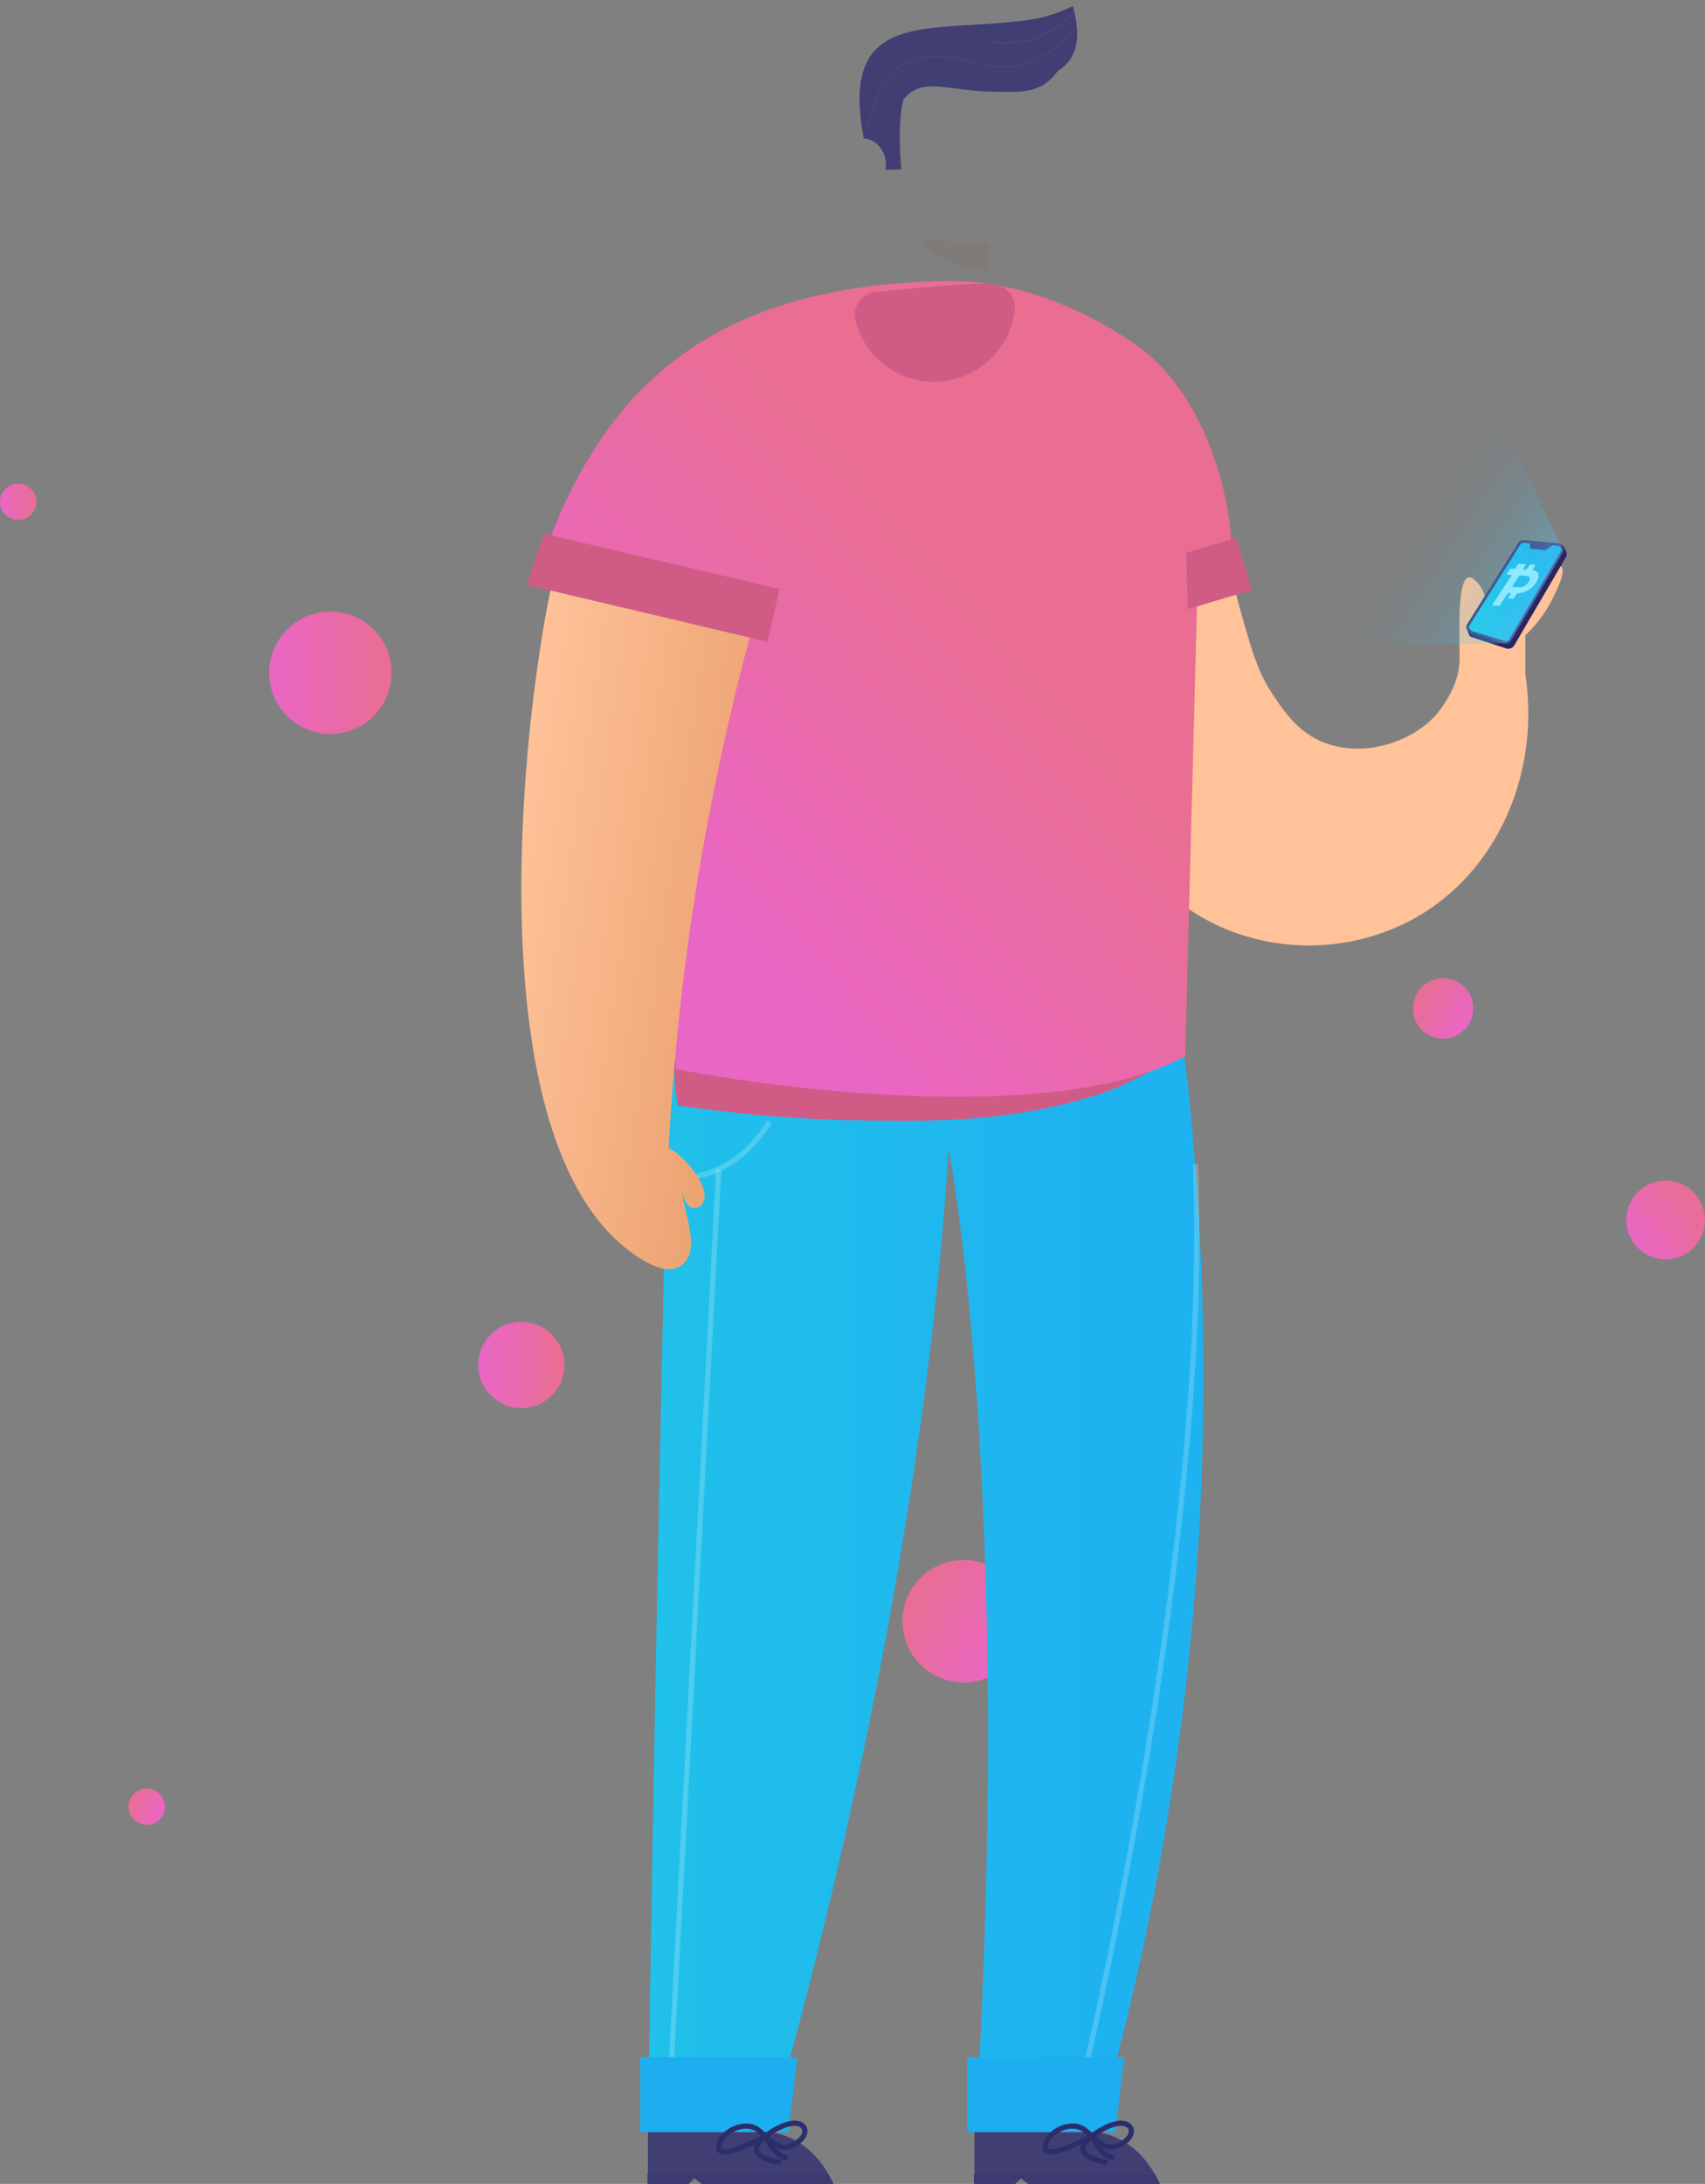
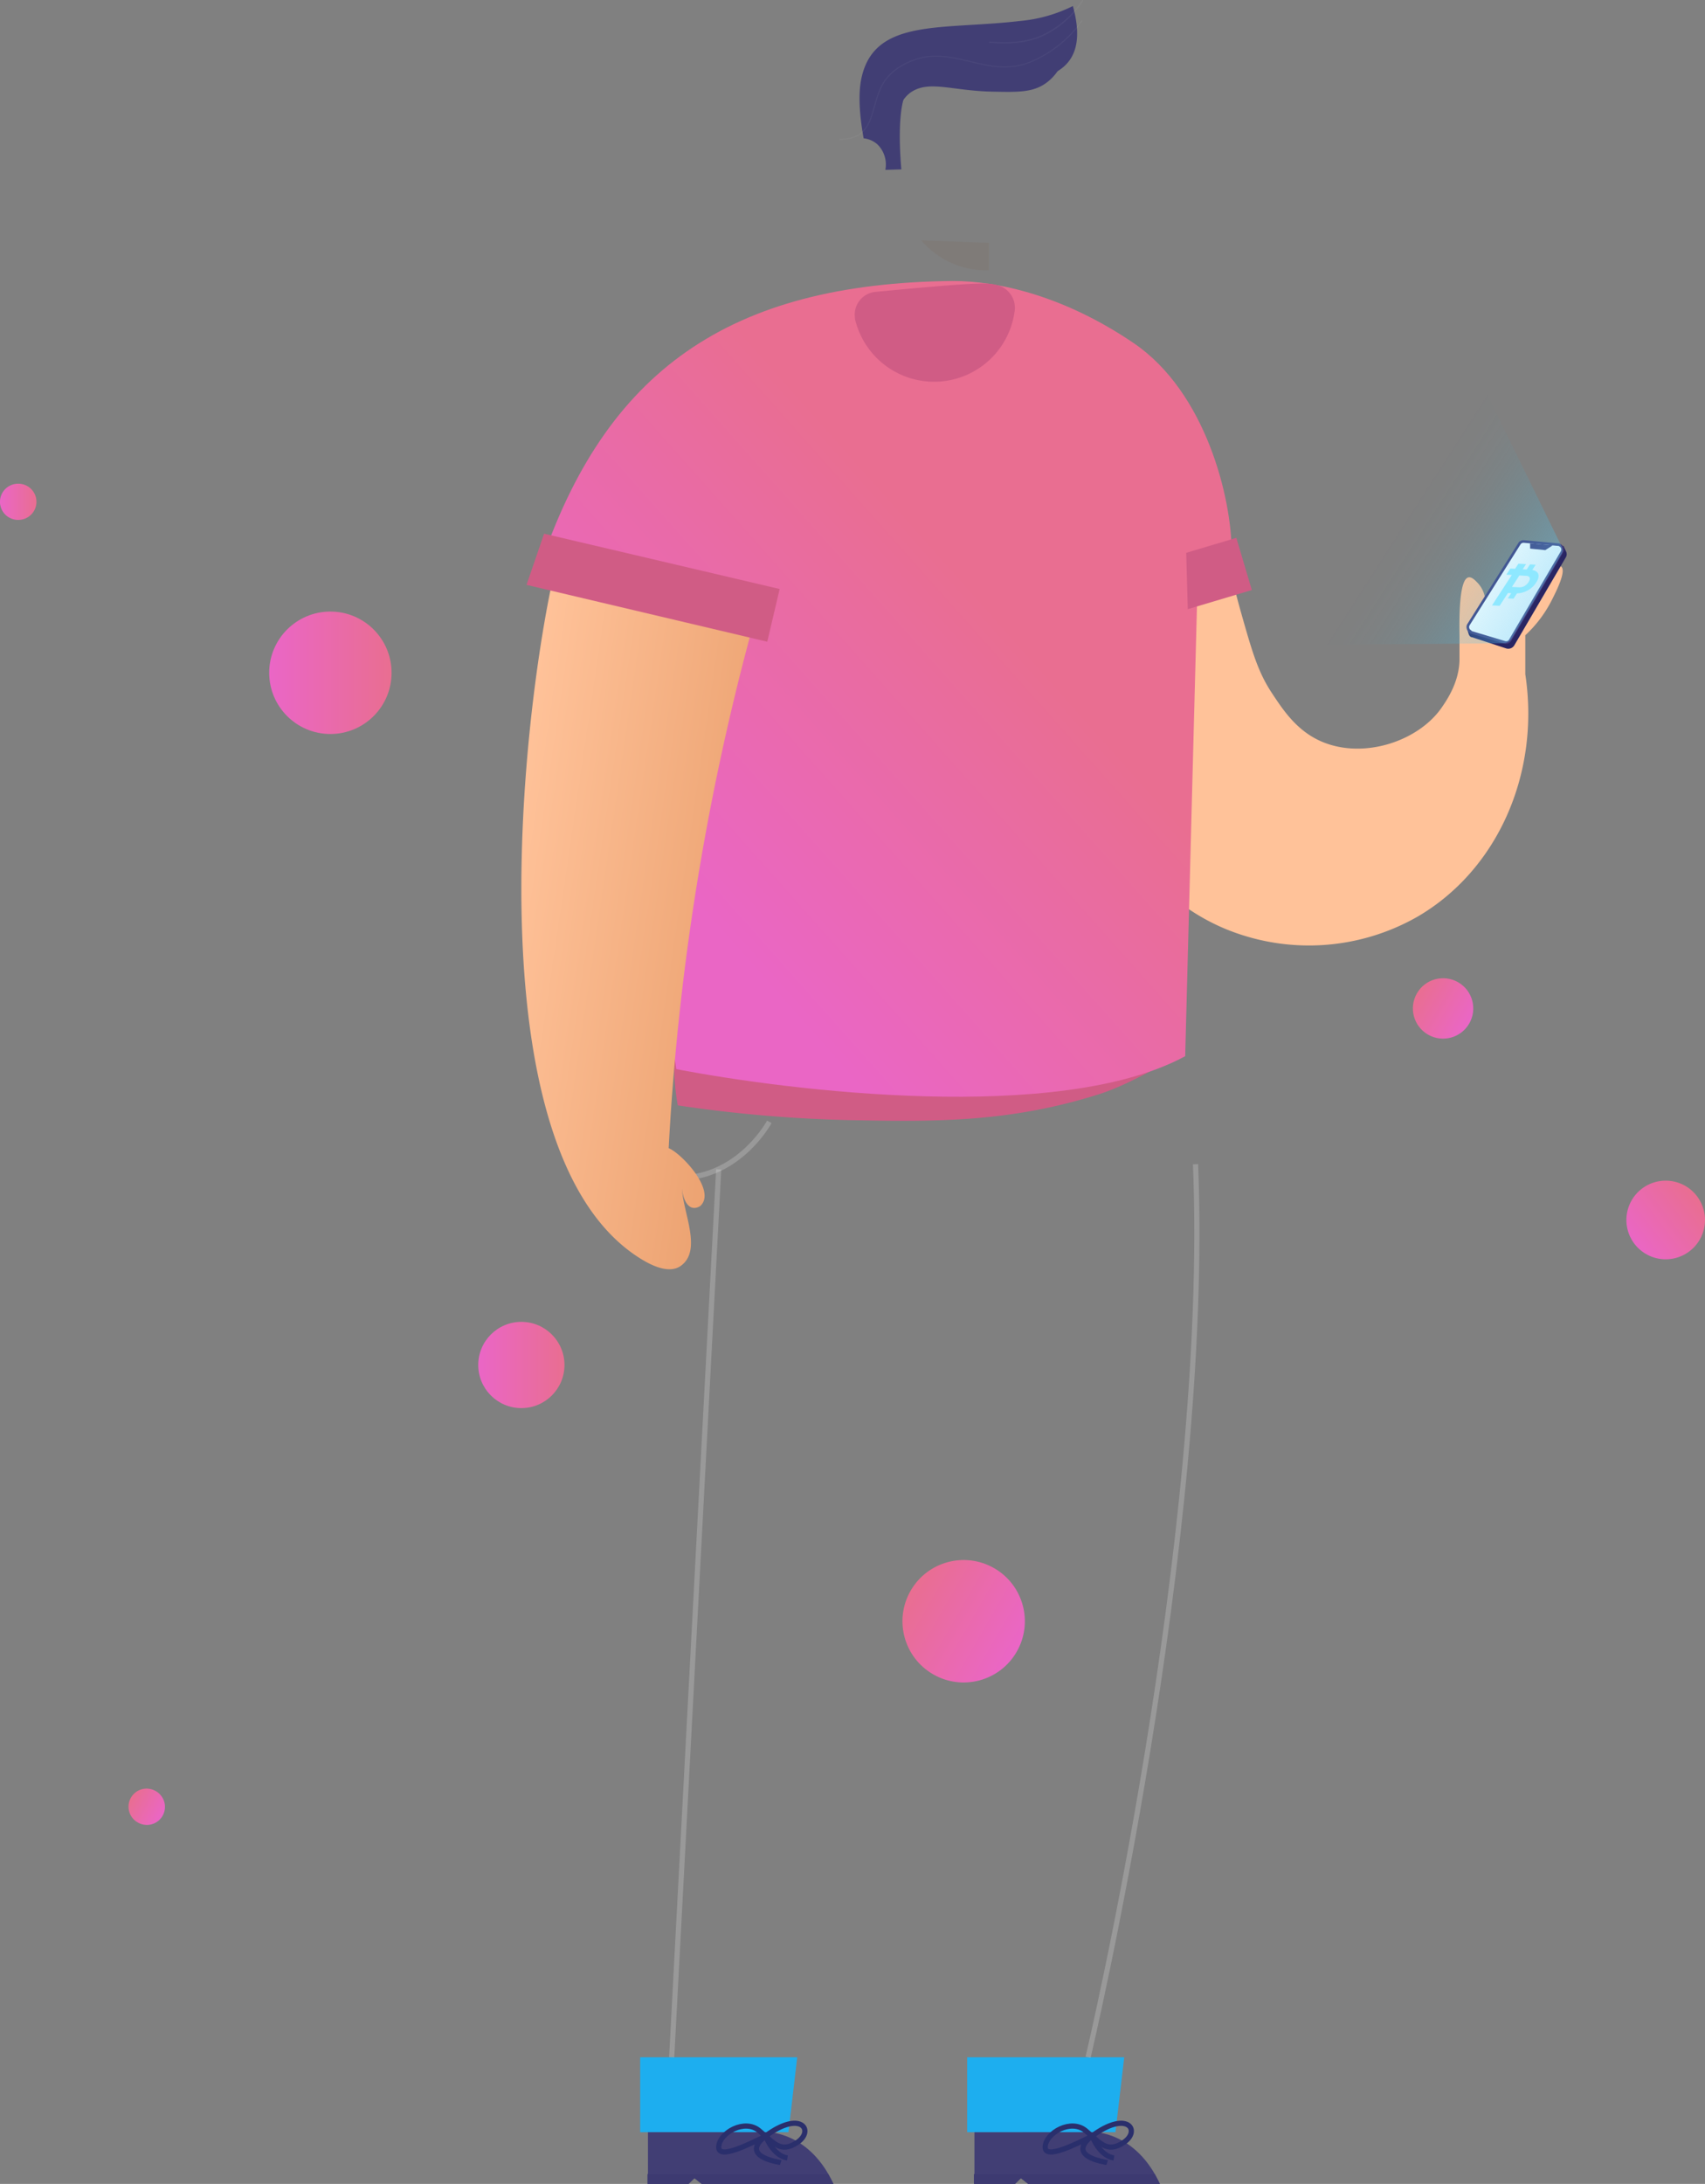
<svg xmlns="http://www.w3.org/2000/svg" xmlns:xlink="http://www.w3.org/1999/xlink" width="330.044" height="422.568" viewBox="0 0 330.044 422.568">
  <rect x="0" y="0" width="330.044" height="422.568" fill="#808080" stroke="none" />
  <defs>
    <linearGradient id="linear-gradient" x1="1" y1="0.5" x2="0.022" y2="0.5" gradientUnits="objectBoundingBox">
      <stop offset="0" stop-color="#e96e91" />
      <stop offset="1" stop-color="#ea66c5" />
    </linearGradient>
    <linearGradient id="linear-gradient-7" x1="0.874" y1="0.188" x2="0.081" y2="0.794" xlink:href="#linear-gradient" />
    <linearGradient id="linear-gradient-8" x1="-0.507" y1="0.769" x2="0.798" y2="0.781" gradientUnits="objectBoundingBox">
      <stop offset="0" stop-color="#22cae7" />
      <stop offset="1" stop-color="#1eb3f0" />
    </linearGradient>
    <linearGradient id="linear-gradient-9" x1="0.5" y1="1.764" x2="0.5" y2="2.764" gradientUnits="objectBoundingBox">
      <stop offset="0" stop-color="#ffc299" />
      <stop offset="1" stop-color="#df8d56" />
    </linearGradient>
    <linearGradient id="linear-gradient-10" y1="0.5" x2="1" y2="0.532" gradientUnits="objectBoundingBox">
      <stop offset="0" stop-color="#22cce6" />
      <stop offset="1" stop-color="#1daff1" />
    </linearGradient>
    <linearGradient id="linear-gradient-11" x1="0.426" y1="0.5" x2="0.902" y2="0.819" gradientUnits="objectBoundingBox">
      <stop offset="0" stop-color="#1fc3f3" stop-opacity="0" />
      <stop offset="0.016" stop-color="#1fc3f3" stop-opacity="0.004" />
      <stop offset="0.13" stop-color="#20c3f3" stop-opacity="0.02" />
      <stop offset="0.26" stop-color="#23c4f3" stop-opacity="0.071" />
      <stop offset="0.39" stop-color="#28c4f3" stop-opacity="0.149" />
      <stop offset="0.51" stop-color="#30c5f3" stop-opacity="0.259" />
      <stop offset="0.64" stop-color="#39c6f3" stop-opacity="0.412" />
      <stop offset="0.77" stop-color="#44c8f4" stop-opacity="0.588" />
      <stop offset="0.808" stop-color="#48c8f4" stop-opacity="0.651" />
      <stop offset="0.9" stop-color="#52c9f4" stop-opacity="0.8" />
      <stop offset="1" stop-color="#5ecbf4" />
    </linearGradient>
    <linearGradient id="linear-gradient-12" x1="0.748" y1="0.476" x2="0.377" y2="0.881" xlink:href="#linear-gradient" />
    <linearGradient id="linear-gradient-13" x1="-0.038" y1="0.846" x2="1.248" y2="1.305" xlink:href="#linear-gradient-9" />
  </defs>
  <g id="man" transform="translate(128.923 9.868)">
    <g id="Group_121" data-name="Group 121" transform="translate(-28.001 -10)">
      <path id="Path_20669" data-name="Path 20669" d="M145.134,326.381a3.5,3.5,0,0,0-3.5-3.5h-.06a3.5,3.5,0,0,0-3.5,3.5h0a3.5,3.5,0,0,0,3.5,3.5h.061A3.5,3.5,0,0,0,145.134,326.381Z" transform="translate(-239 -229.153)" fill-rule="evenodd" fill="url(#linear-gradient)" />
      <path id="Path_20671" data-name="Path 20671" d="M145.134,326.381a3.5,3.5,0,0,0-3.5-3.5h-.06a3.5,3.5,0,0,0-3.5,3.5h0a3.5,3.5,0,0,0,3.5,3.5h.061A3.5,3.5,0,0,0,145.134,326.381Z" transform="translate(-113.074 703.185) rotate(-150)" fill-rule="evenodd" fill="url(#linear-gradient)" />
      <circle id="Ellipse_301" data-name="Ellipse 301" cx="11.845" cy="11.845" r="11.845" transform="translate(-48.813 118.466)" fill="url(#linear-gradient)" />
      <circle id="Ellipse_312" data-name="Ellipse 312" cx="8.345" cy="8.345" r="8.345" transform="translate(-8.345 255.902)" fill="url(#linear-gradient)" />
      <circle id="Ellipse_305" data-name="Ellipse 305" cx="11.845" cy="11.845" r="11.845" transform="translate(89.953 330.013) rotate(-150)" fill="url(#linear-gradient)" />
      <circle id="Ellipse_306" data-name="Ellipse 306" cx="5.845" cy="5.845" r="5.845" transform="translate(180.559 203.241) rotate(-150)" fill="url(#linear-gradient)" />
      <path id="Path_20673" data-name="Path 20673" d="M7.608,0a7.608,7.608,0,1,0,7.608,7.608A7.608,7.608,0,0,0,7.608,0Z" transform="translate(213.906 228.581)" fill="url(#linear-gradient-7)" />
-       <path id="Path_20676" data-name="Path 20676" d="M28.6,200c-.4,19.8-.9,39.6-1.3,59.4q-1.65,76.65-2.8,153.3H47.9s28.9-94.6,34.8-190.3c0,0,12.8,65.1,5.2,190.3h23.4a501.441,501.441,0,0,0,14-62.3,525.766,525.766,0,0,0,2.8-148.1Q78.45,201.25,28.6,200Z" fill="url(#linear-gradient-8)" />
      <path id="Path_20677" data-name="Path 20677" d="M53.4,398.2H23v14.5H51.7Z" fill="#1daeef" />
      <path id="Path_20678" data-name="Path 20678" d="M116.7,398.2H86.3v14.5H115Z" fill="#1daeef" />
      <path id="Path_20679" data-name="Path 20679" d="M48,217.2s-5.3,9.9-16,10.8" fill="none" stroke="#fff" stroke-miterlimit="10" stroke-width="1" opacity="0.202" />
      <path id="Path_20680" data-name="Path 20680" d="M29.1,398.2l9.1-171.8" fill="none" stroke="#fff" stroke-miterlimit="10" stroke-width="1" opacity="0.202" />
      <path id="Path_20681" data-name="Path 20681" d="M109.7,398.2S133.5,298,130.5,225.4" fill="none" stroke="#fff" stroke-miterlimit="10" stroke-width="1" opacity="0.202" />
      <path id="Path_20682" data-name="Path 20682" d="M47.808,412.7s8,0,12.6,10h-25.5l-1.4-1.1-1.1,1.1h-7.9v-10Z" fill="#413e74" />
      <path id="Path_20683" data-name="Path 20683" d="M111,412.7s8,0,12.6,10H98.1l-1.4-1.1-1.1,1.1H87.7v-10Z" fill="#413e74" />
      <path id="Path_20684" data-name="Path 20684" d="M50.205,418.575c-.3-.1-8.7-1.2-2.3-5.6s8.8-.5,5.5,1.7-4.6,0-7.4-2.3-7.6.4-7.8,3.1,6-.5,9.1-2c0,0,1.4,3.8,4.2,4.2" fill="none" stroke="#2a2f6c" stroke-width="1" />
      <path id="Path_20685" data-name="Path 20685" d="M113.4,418.575c-.3-.1-8.7-1.2-2.3-5.6s8.8-.5,5.5,1.7-4.6,0-7.4-2.3-7.6.4-7.8,3.1,6-.5,9.1-2c0,0,1.4,3.8,4.2,4.2" fill="none" stroke="#2a2f6c" stroke-miterlimit="10" stroke-width="1" />
      <path id="Path_20686" data-name="Path 20686" d="M24.408,422.7h7.9l1.2-1.1,1.4,1.1h25.5l-1-1.9h-35Z" fill="#3d3a71" />
      <path id="Path_20687" data-name="Path 20687" d="M87.6,422.7h7.9l1.2-1.1,1.4,1.1h25.5l-1-1.9h-35Z" fill="#3d3a71" />
      <path id="Path_20688" data-name="Path 20688" d="M194.337,130.59v-7.54a24.1,24.1,0,0,0,5.14-6.82c.89-1.76,2.791-5.54,1.841-6.43s-3.931.31-14.881,9.31c.11-.42.9-3.8-1.27-6.13-.47-.5-1.18-1.27-1.83-1.13-.93.2-1.89,2.28-1.74,11.25v4.1c.13,4.29-2,7.74-3.3,9.63-4.39,6.6-15,10.26-23.2,6.87-5-2.08-7.66-6.2-10-9.75-2.57-4-3.679-7.86-5.809-15.38-1.31-4.64-2.171-8.52-2.7-11.17l-24.25,4.06-3.45,18.24c-2,22.31,9.331,42.55,27.231,50.1a42.391,42.391,0,0,0,37.2-2.21C188.768,168.7,197.277,150.02,194.337,130.59Z" fill="url(#linear-gradient-9)" />
      <path id="Path_20689" data-name="Path 20689" d="M183.423,122.958c.161.273.3.447.615.482l6.6,2.157a1.36,1.36,0,0,0,1.6-.651l9.948-16.976a1.2,1.2,0,0,0,.083-1.04l-.567-1.208L183.094,121.9Z" fill="#292563" />
      <path id="Path_20690" data-name="Path 20690" d="M183.828,122.462l6.56,1.963a.913.913,0,0,0,1.033-.427l10.025-17.1a.935.935,0,0,0-.372-1.25c-.118-.077-.237-.153-.335-.132l-6.678-.607a.956.956,0,0,0-.837.385l-9.908,15.739a.936.936,0,0,0,.372,1.25C183.709,122.386,183.709,122.386,183.828,122.462Z" fill="#fff" stroke="#433d7d" stroke-miterlimit="10" stroke-width="0.5" />
-       <path id="Path_20705" data-name="Path 20705" d="M183.828,122.462l6.56,1.963a.913.913,0,0,0,1.033-.427l10.025-17.1a.935.935,0,0,0-.372-1.25c-.118-.077-.237-.153-.335-.132l-6.678-.607a.956.956,0,0,0-.837.385l-9.908,15.739a.936.936,0,0,0,.372,1.25C183.709,122.386,183.709,122.386,183.828,122.462Z" stroke="#433d7d" stroke-width="0.5" fill="url(#linear-gradient-10)" />
      <path id="Path_20691" data-name="Path 20691" d="M195.263,105.268l.015,1.02,2.927.29,1.438-.923Z" fill="#433d7d" />
      <path id="Path_20692" data-name="Path 20692" d="M150.306,124.979l39.81-.393a1.847,1.847,0,0,0,1.557-.847l9.662-16.4a1.524,1.524,0,0,0-.044-1.627L184.505,71.477Z" opacity="0.362" fill="url(#linear-gradient-11)" />
      <path id="Path_20693" data-name="Path 20693" d="M30.28,214.013a265.562,265.562,0,0,0,33.043,2.855c16.144.295,30.777.591,48.526-5.02,5.193-1.674,9.819-4.528,12.651-5.808-13.973-2.559-28.984-3.839-44.372-5.906C63.417,197.969,44.889,197.181,29.5,196,30,201.5,28.958,206.828,30.28,214.013Z" fill="#d05c85" />
      <path id="Path_20694" data-name="Path 20694" d="M39.5,118l-8.694-1.932L17.225,113.05,3.5,110c12.682-38.046,36.651-55.058,80-55.5,9,0,21.678,2.96,35,12,14,9.5,19,30,19,40.5l-6.5,2-2.5,95.5c-24.4,13.2-76.833,6.667-98.5,2.5C26.4,185.4,35.167,138.667,39.5,118Z" fill="url(#linear-gradient-12)" />
      <path id="Path_20695" data-name="Path 20695" d="M6.315,111.1l40.5,3a480.439,480.439,0,0,0-18.3,108.2c2.422.931,9.354,8.272,6.1,11.2-2.672,1.6-3.737-2.512-3.5-4.4-.421,4.632,4.283,12.812-.3,16-2.6,1.8-6.7-.8-7.7-1.4C-9.058,223.783-.316,140.747,6.315,111.1Z" fill="url(#linear-gradient-13)" />
      <path id="Path_20696" data-name="Path 20696" d="M50,114.1,4.4,103.4,1,113.3l46.6,11Z" fill="#d05c85" />
      <path id="Path_20697" data-name="Path 20697" d="M138.4,104.2l-9.7,2.9L129,118l12.4-3.7Z" fill="#d05c85" />
      <g id="Group_120" data-name="Group 120">
        <path id="Path_20698" data-name="Path 20698" d="M68.467,56.617a4.424,4.424,0,0,0-3.91,4.876,3.748,3.748,0,0,0,.195,1.015,15.726,15.726,0,0,0,30.7-1.929A4.534,4.534,0,0,0,92.124,55.3a9.3,9.3,0,0,0-2.346-.305C86.454,54.891,74.919,56.008,68.467,56.617Z" fill="#d05c85" />
      </g>
      <path id="Path_20699" data-name="Path 20699" d="M92.59,11.727H76.49a8.514,8.514,0,0,0-8.5,8.6v6.8a3.133,3.133,0,0,0-1.9-.2c-2.3.5-3.6,3.6-2.9,7,.6,3,2.7,5.2,4.8,5.2v23.8a17.49,17.49,0,0,0,12.2,4.4,16.81,16.81,0,0,0,10.3-4.4v-15.8h2.2a8.514,8.514,0,0,0,8.5-8.6l1-26.3C102.189,7.527,97.289,11.727,92.59,11.727Z" fill="url(#linear-gradient-13)" />
      <path id="Path_20700" data-name="Path 20700" d="M77.4,46.626l13.1.5v5.3A16.42,16.42,0,0,1,77.4,46.626Z" fill="#805538" opacity="0.1" style="isolation: isolate" />
      <path id="Path_20701" data-name="Path 20701" d="M70.459,33l3.1-.1s-1.5-14.9,2.2-16.1c9.45-3.065,36.919,5.808,31-15.5a28.781,28.781,0,0,1-10.3,2.9C81.221,5.976,68.226,3.595,65.8,15.4c-.545,2.636-.458,6.469.457,11.5a4.74,4.74,0,0,1,2.7,1.2A5.451,5.451,0,0,1,70.459,33Z" fill="#413e74" />
      <path id="Path_20702" data-name="Path 20702" d="M73.56,20.1c.5-2.822,1.811-6.811,5.13-8.562,5.028-2.627,10.157,1.946,16.9.292,3.017-.681,7.04-2.919,10.962-9.73.1,3.405-.3,11.189-5.431,14.4-2.514,1.557-5.33,1.459-10.158,1.362-7.844-.194-12.269-2.335-15.789.292A6.306,6.306,0,0,0,73.56,20.1Z" fill="#413e74" />
      <path id="Path_20703" data-name="Path 20703" d="M90.56,8.3c3.1.2,6.4.3,9.9-1.1a18.625,18.625,0,0,0,8.2-7" fill="none" stroke="#fff" stroke-miterlimit="10" stroke-width="0.25" opacity="0.045" />
      <path id="Path_20704" data-name="Path 20704" d="M61.56,27.1c7.144,0,5.844-6.238,8.389-10.695,2.3-4.025,7.355-5.06,7.814-5.175,7.349-1.379,13.479,4.151,21.26.69A23.374,23.374,0,0,0,108.56,4.1" fill="none" stroke="#fff" stroke-miterlimit="10" stroke-width="0.2" opacity="0.045" />
      <g id="logo" transform="translate(187.893 109.202)">
        <g id="lines" transform="translate(0)">
          <path id="Rectangle_33" data-name="Rectangle 33" d="M1.177,0l1.48.088L1.479,1.9,0,1.81Z" transform="translate(3.933)" fill="#8ee8ff" />
          <path id="Rectangle_54" data-name="Rectangle 54" d="M1.178,0l1.1.066L1.1,1.869,0,1.805Z" transform="translate(6.176 0.134)" fill="#8ee8ff" />
          <path id="Rectangle_56" data-name="Rectangle 56" d="M0,1.185.77,0,2.6.107,1.831,1.29Z" transform="translate(2.777 0.942)" fill="#8ee8ff" />
          <path id="Rectangle_55" data-name="Rectangle 55" d="M1.168,0l1.1.06L1.1,1.848,0,1.791Z" transform="translate(3.06 4.925)" fill="#8ee8ff" />
          <path id="logo-2" data-name="logo" d="M3.092,4.665,1.478,7.14,0,7.066,4.6,0l2.8.164A3.613,3.613,0,0,1,7.771.2,2.55,2.55,0,0,1,8.1.281a1.827,1.827,0,0,1,.282.111,1.377,1.377,0,0,1,.233.146A1.1,1.1,0,0,1,8.8.716a.946.946,0,0,1,.126.206.986.986,0,0,1,.071.234,1.224,1.224,0,0,1,.016.263,1.643,1.643,0,0,1-.038.285,2.149,2.149,0,0,1-.091.3,2.917,2.917,0,0,1-.144.317q-.085.162-.2.333a4.722,4.722,0,0,1-.365.487,4.483,4.483,0,0,1-.419.427,4.49,4.49,0,0,1-.472.368,4.743,4.743,0,0,1-.526.308,4.7,4.7,0,0,1-.563.239,4.545,4.545,0,0,1-.583.161,4.639,4.639,0,0,1-.6.083,4.986,4.986,0,0,1-.625.005Zm.767-1.176,1.317.072a2.278,2.278,0,0,0,.286,0,2.047,2.047,0,0,0,.273-.038,1.934,1.934,0,0,0,.508-.183A2.026,2.026,0,0,0,6.474,3.2a2.078,2.078,0,0,0,.213-.174,2.245,2.245,0,0,0,.193-.2,2.534,2.534,0,0,0,.174-.236A2.247,2.247,0,0,0,7.2,2.333a1.36,1.36,0,0,0,.087-.225.836.836,0,0,0,.033-.2.579.579,0,0,0-.022-.18.438.438,0,0,0-.077-.15.477.477,0,0,0-.132-.113A.74.74,0,0,0,6.9,1.386a1.319,1.319,0,0,0-.242-.039L5.3,1.27Z" transform="translate(0 1.006)" fill="#8ee8ff" />
        </g>
      </g>
    </g>
  </g>
</svg>